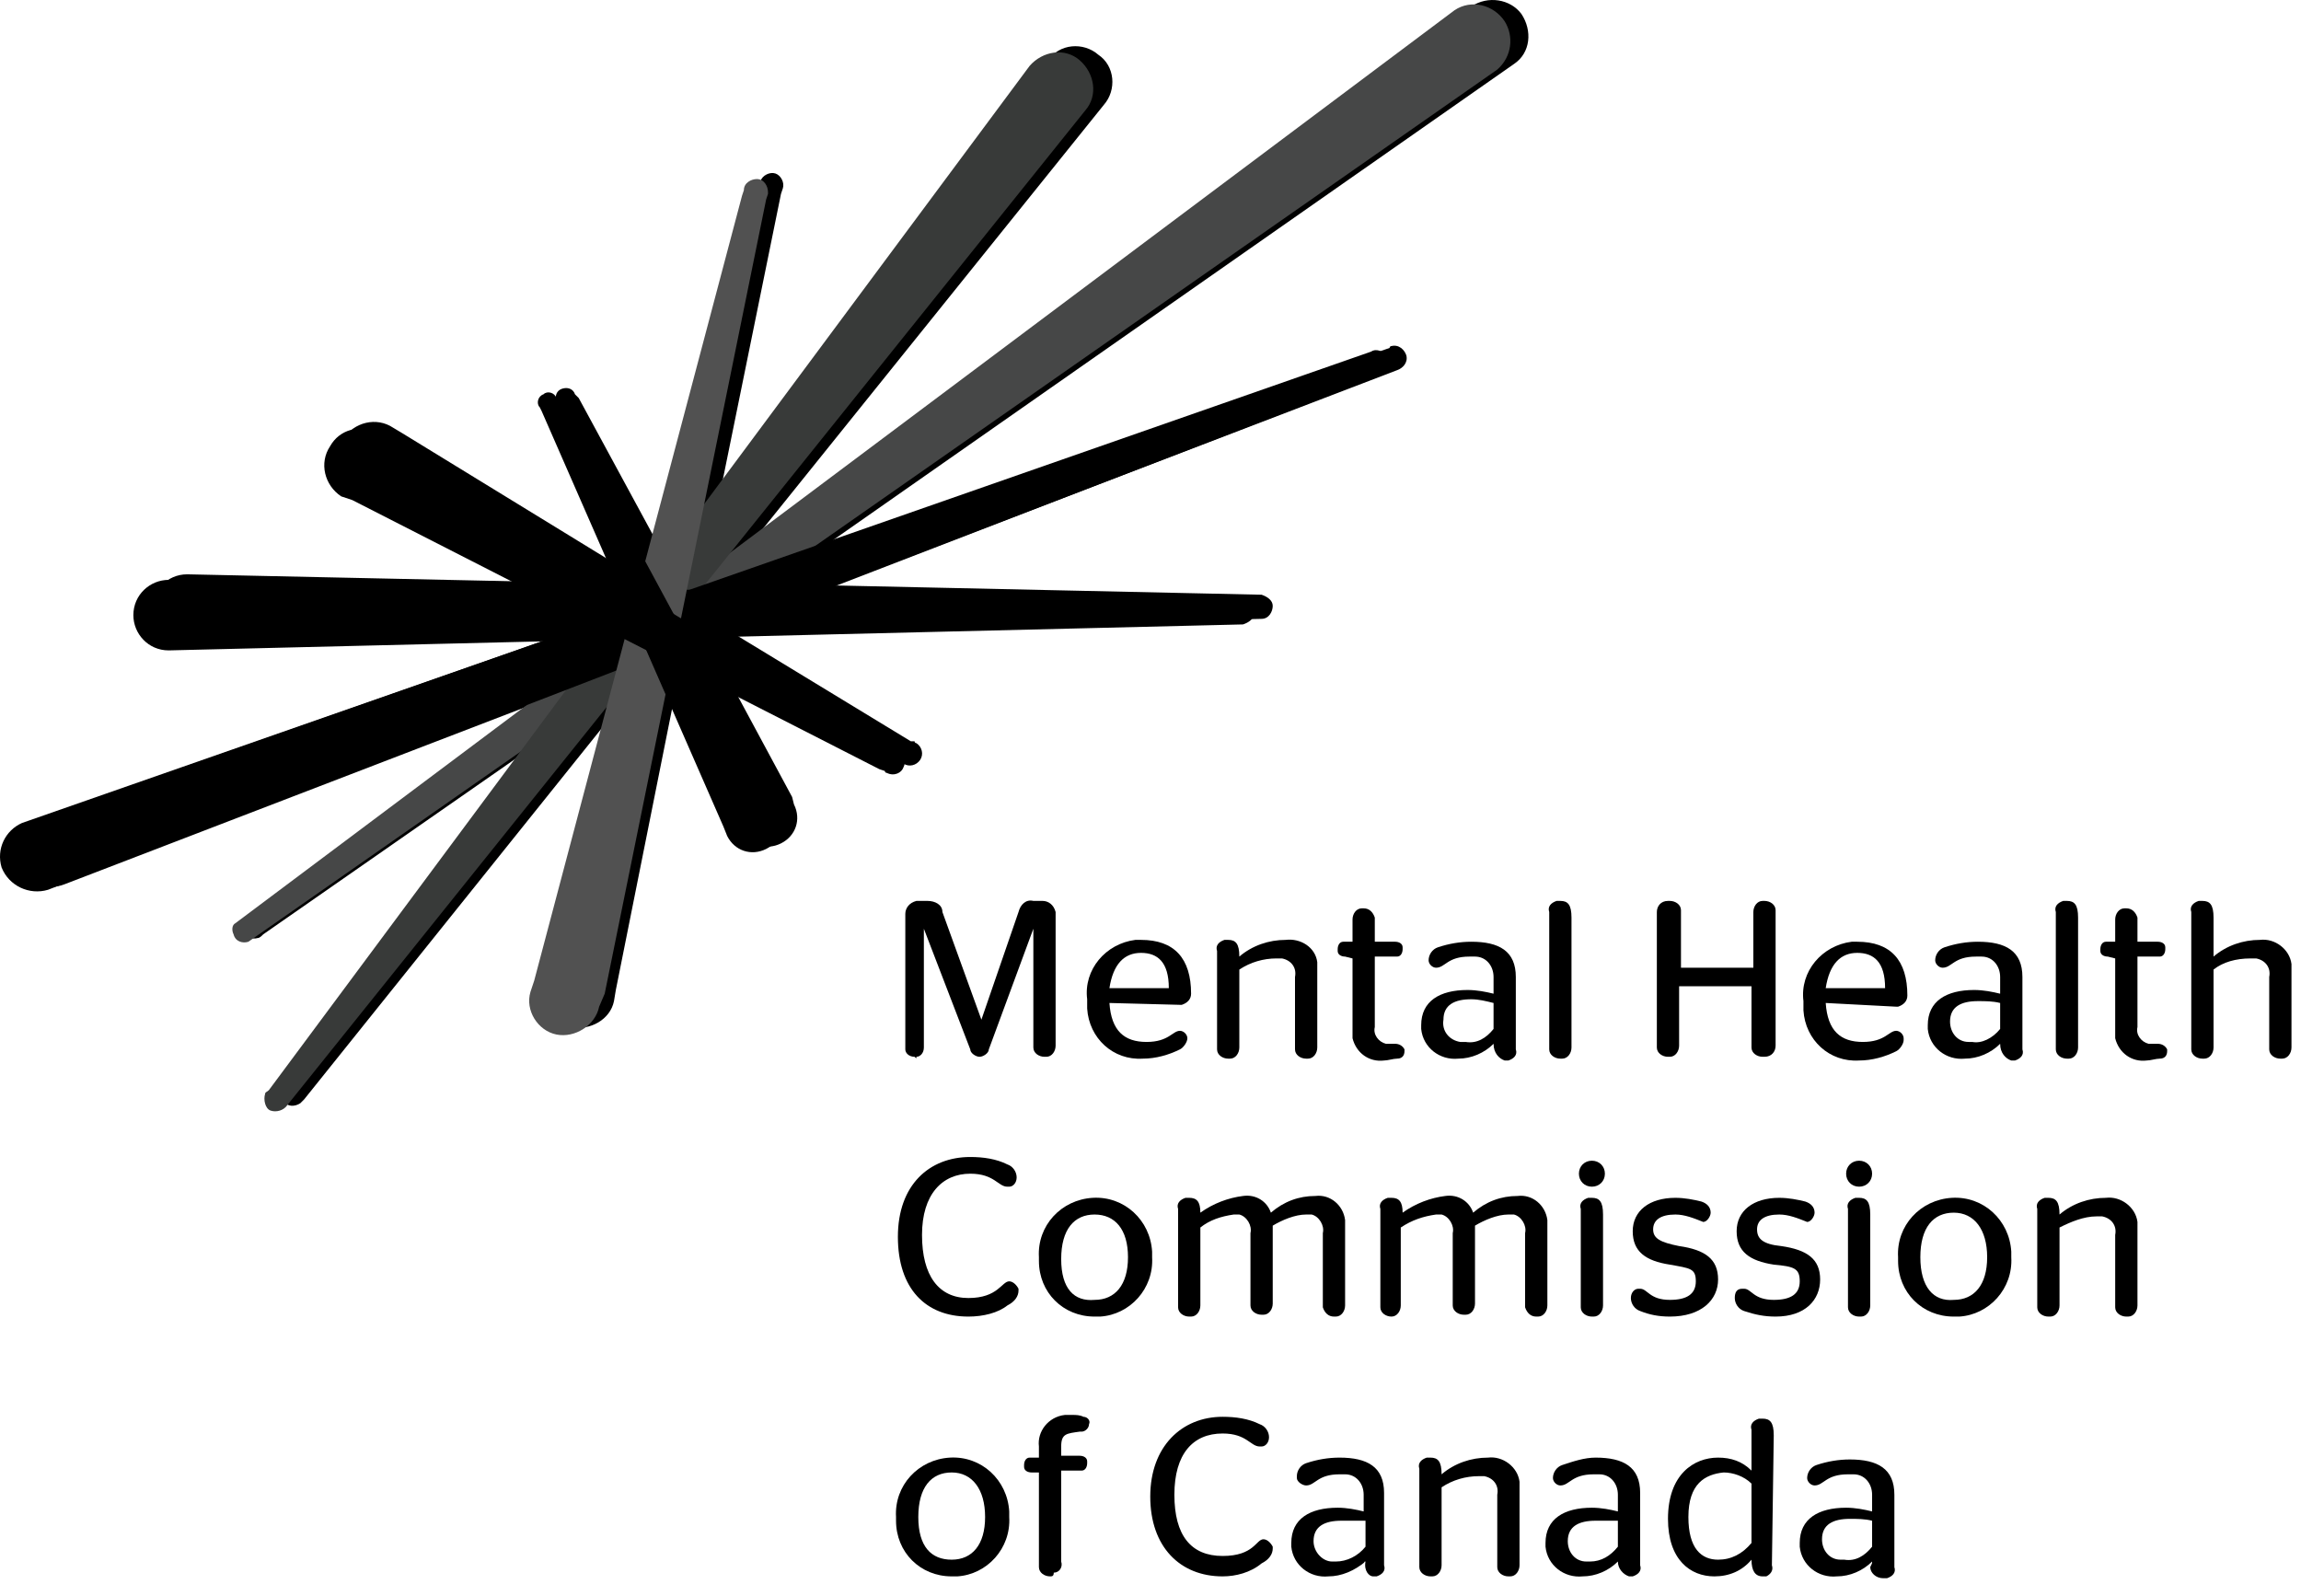
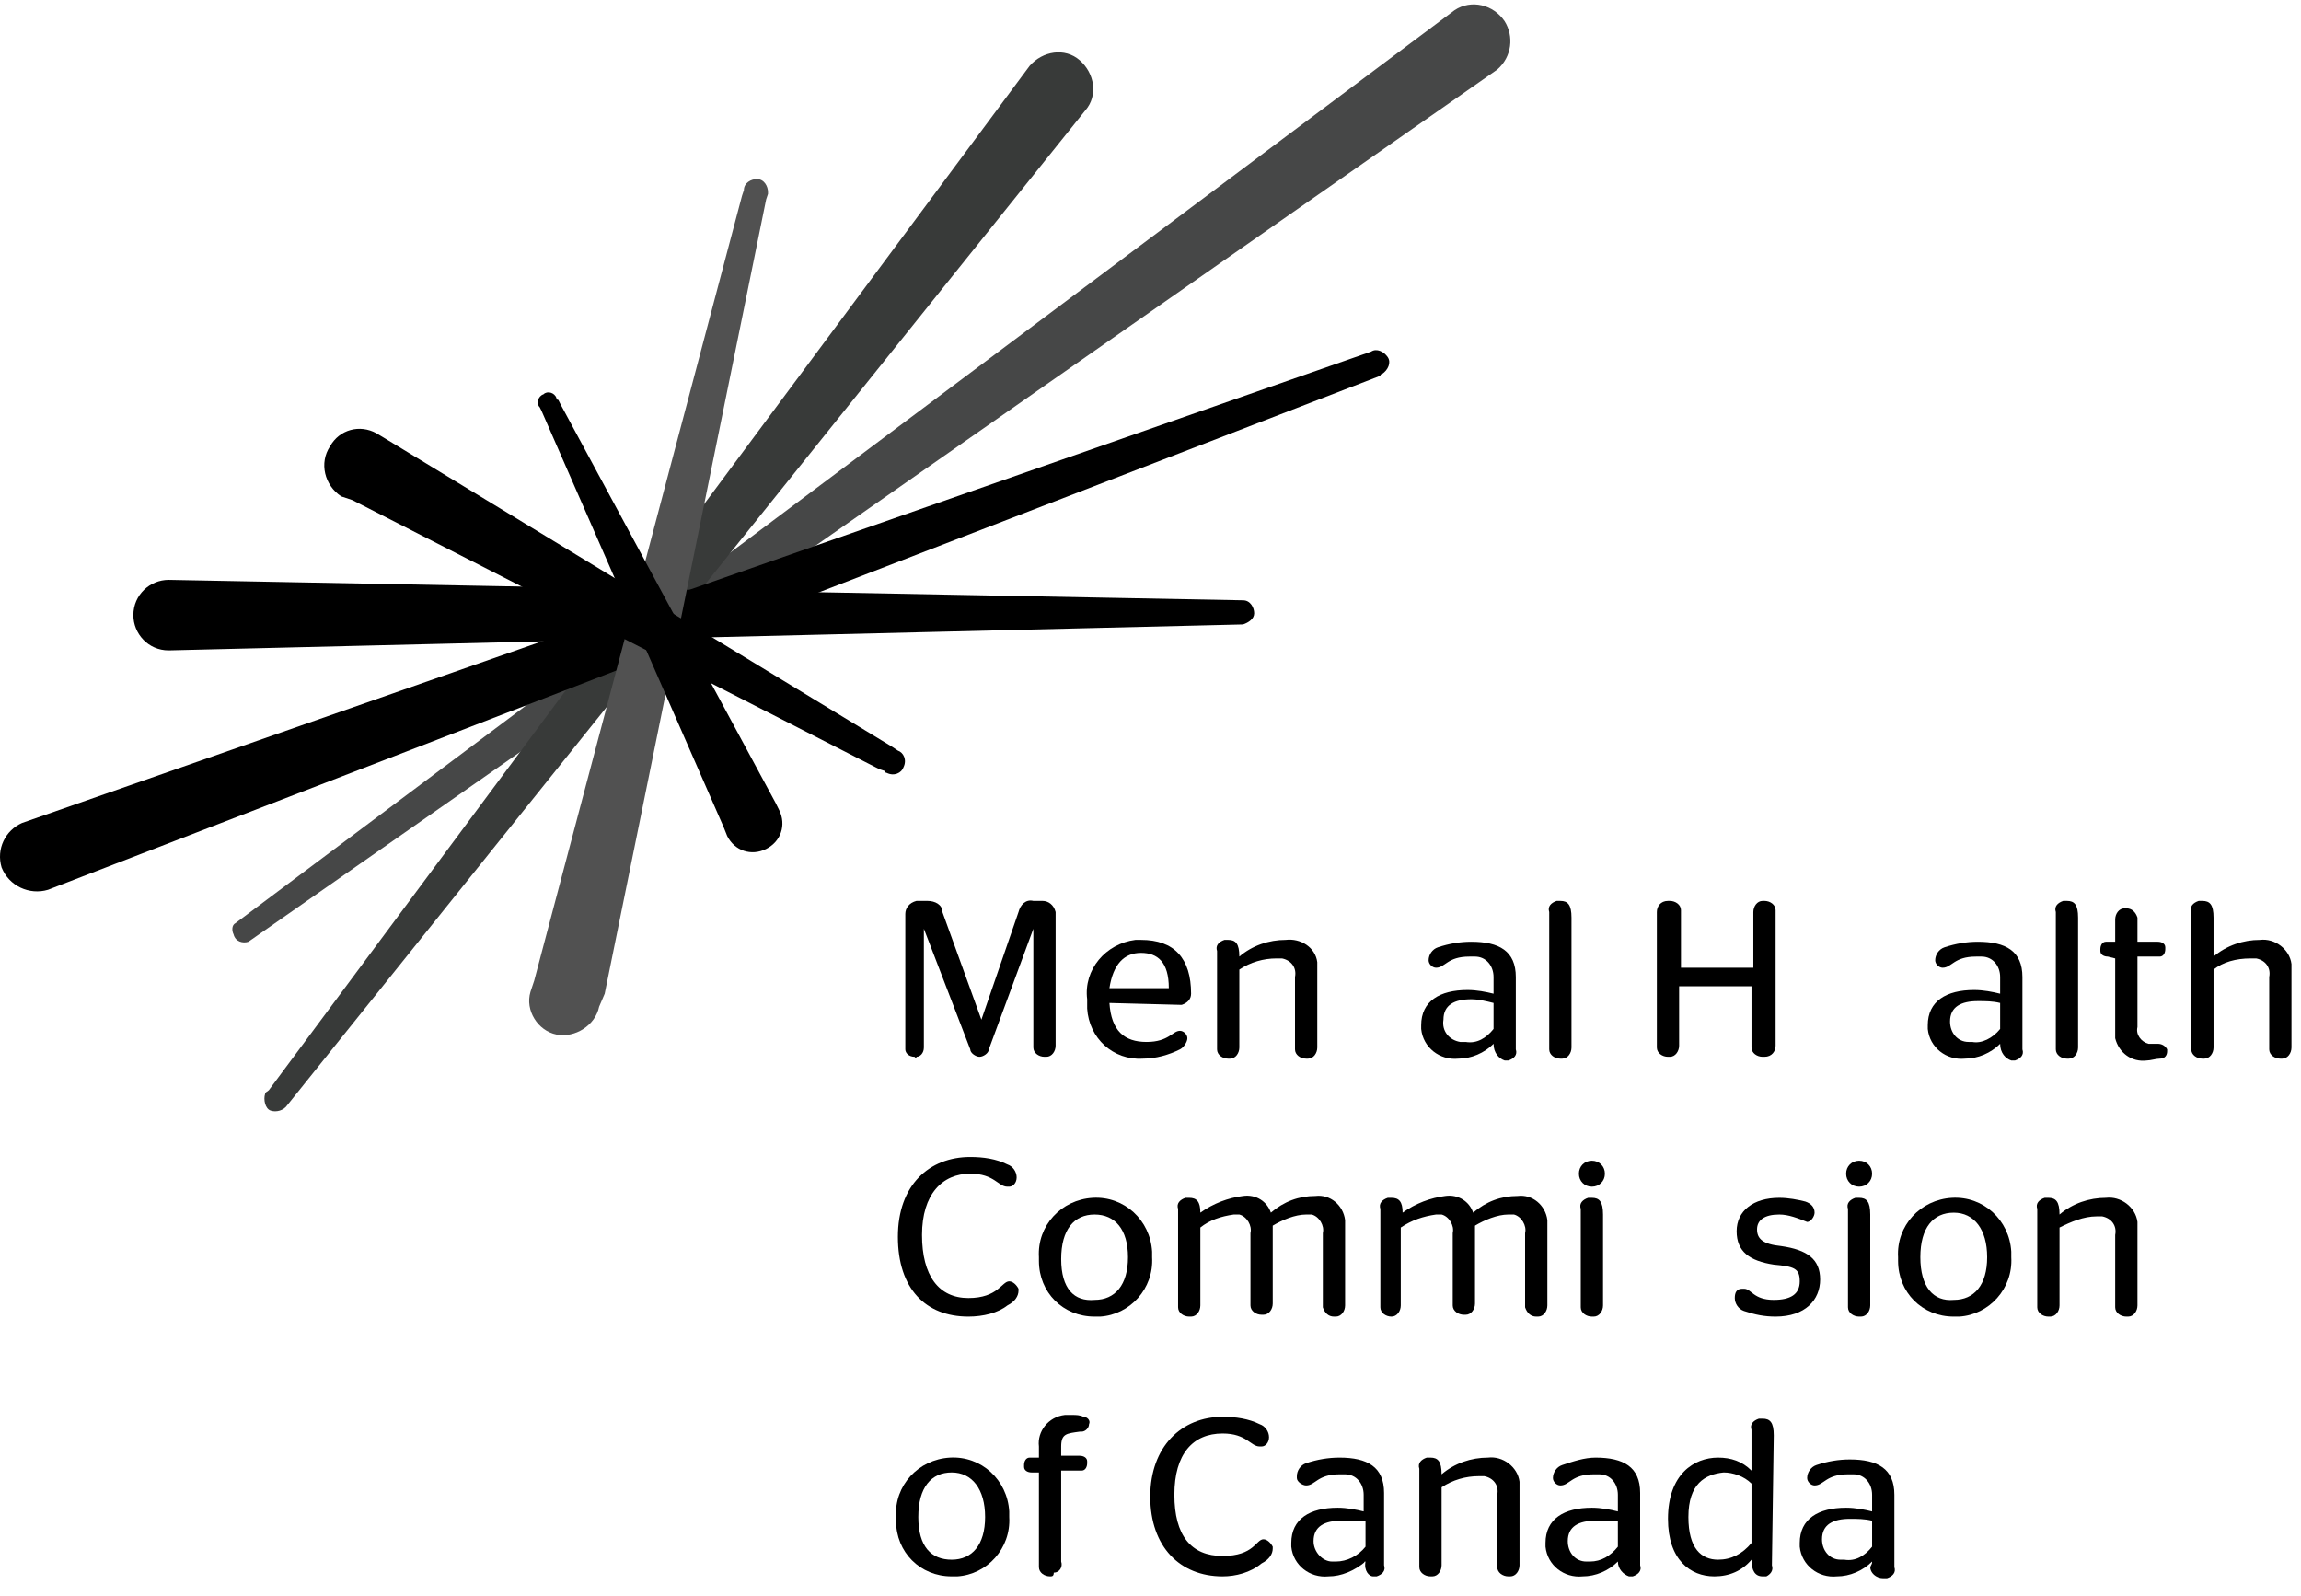
<svg xmlns="http://www.w3.org/2000/svg" width="124" height="86" viewBox="0 0 124 86" fill="none">
-   <path d="M81.987 0.749C81.387 -0.051 80.187 -0.251 79.287 0.349L40.587 29.149L59.487 5.649C60.187 4.849 60.087 3.549 59.187 2.949C58.387 2.249 57.087 2.349 56.487 3.249C56.487 3.249 56.487 3.349 56.387 3.349L38.687 27.149L42.087 10.449L42.187 10.149C42.287 9.849 42.087 9.449 41.787 9.349C41.487 9.249 41.087 9.449 40.987 9.749C40.987 9.849 40.987 9.849 40.987 9.949L40.887 10.249L35.687 29.749L31.187 21.449L30.987 21.249C30.887 20.949 30.587 20.849 30.287 20.949C29.987 21.049 29.887 21.349 29.987 21.649C29.987 21.649 29.987 21.749 30.087 21.749L30.187 21.949L34.087 30.949L21.687 23.349L21.187 23.049C20.287 22.449 19.087 22.749 18.487 23.649C17.887 24.549 18.187 25.749 19.087 26.349L19.187 26.449L19.687 26.749L28.787 31.349L10.087 30.949C8.987 30.949 8.187 31.849 8.187 32.849C8.187 33.949 9.087 34.749 10.087 34.749L30.087 34.249L2.187 44.049C1.187 44.449 0.687 45.549 1.087 46.549C1.487 47.549 2.487 48.049 3.487 47.649L28.987 37.849L13.487 49.349C13.187 49.449 12.987 49.849 13.087 50.149C13.187 50.449 13.587 50.649 13.887 50.549C13.987 50.549 14.087 50.449 14.187 50.349L28.987 40.049L15.387 58.449C15.087 58.649 15.087 59.049 15.287 59.349C15.487 59.649 15.887 59.649 16.187 59.449C16.287 59.349 16.287 59.349 16.387 59.249L33.387 38.049L29.587 52.449L29.387 53.049C29.187 54.049 29.787 55.149 30.787 55.349C31.787 55.549 32.887 54.949 33.087 53.949L33.187 53.349L36.487 36.849L39.787 44.249L39.987 44.749C40.387 45.549 41.287 45.849 42.087 45.449C42.887 45.049 43.187 44.149 42.787 43.349L42.687 42.949L39.187 36.449L48.387 41.049L48.687 41.149C48.987 41.349 49.387 41.249 49.587 40.949C49.787 40.649 49.687 40.249 49.387 40.049C49.387 40.049 49.287 40.049 49.287 39.949H49.087L39.387 34.049L67.987 33.349C68.387 33.349 68.587 32.949 68.587 32.649C68.587 32.349 68.287 32.149 67.987 32.049L44.987 31.549L75.287 19.949C75.587 19.849 75.887 19.549 75.787 19.149C75.687 18.849 75.387 18.549 74.987 18.649C74.987 18.649 74.887 18.649 74.887 18.749L44.687 29.249L81.587 3.449C82.487 2.849 82.587 1.649 81.987 0.749Z" fill="black" />
  <path d="M78.387 0.549C79.287 -0.051 80.487 0.249 81.087 1.149C81.587 1.949 81.487 3.049 80.687 3.749L13.387 50.749C13.087 50.849 12.687 50.749 12.587 50.349C12.487 50.149 12.487 49.849 12.687 49.749L78.387 0.549Z" fill="#464747" />
  <path d="M55.487 3.549C56.187 2.749 57.387 2.549 58.187 3.249C58.987 3.949 59.187 5.149 58.487 5.949L15.487 59.549C15.287 59.849 14.887 59.949 14.587 59.849C14.287 59.749 14.187 59.249 14.287 58.949C14.287 58.849 14.387 58.849 14.487 58.749L55.487 3.549Z" fill="#383A39" />
  <path d="M2.587 47.949C1.587 48.249 0.487 47.749 0.087 46.749C-0.213 45.749 0.287 44.749 1.187 44.349L73.887 18.949C74.187 18.749 74.587 18.949 74.787 19.249C74.987 19.549 74.787 19.949 74.487 20.149C74.487 20.149 74.387 20.149 74.387 20.249L2.587 47.949Z" fill="black" />
  <path d="M9.087 35.049C7.987 35.049 7.187 34.149 7.187 33.149C7.187 32.049 8.087 31.249 9.087 31.249L66.987 32.349C67.387 32.349 67.587 32.749 67.587 33.049C67.587 33.349 67.287 33.549 66.987 33.649L9.087 35.049Z" fill="black" />
  <path d="M32.287 54.249C32.087 55.249 30.987 55.949 29.987 55.749C28.987 55.549 28.287 54.449 28.587 53.449L28.787 52.849L39.987 10.549L40.087 10.249C40.087 9.849 40.487 9.649 40.787 9.649C41.187 9.649 41.387 10.049 41.387 10.349V10.449L41.287 10.749L32.587 53.549L32.287 54.249Z" fill="#515151" />
  <path d="M18.387 26.749C17.487 26.149 17.187 24.949 17.787 24.049C18.287 23.149 19.387 22.849 20.287 23.349L20.787 23.649L48.087 40.249L48.387 40.449C48.687 40.549 48.887 40.949 48.687 41.349C48.587 41.649 48.187 41.849 47.787 41.649C47.787 41.649 47.687 41.649 47.687 41.549L47.387 41.449L18.987 26.949L18.387 26.749Z" fill="black" />
  <path d="M41.987 43.649C42.387 44.449 42.087 45.349 41.287 45.749C40.487 46.149 39.587 45.849 39.187 45.049L38.987 44.549L29.187 22.149L29.087 21.949C28.887 21.749 28.987 21.349 29.287 21.249C29.487 21.049 29.887 21.149 29.987 21.449C29.987 21.449 29.987 21.549 30.087 21.549L30.187 21.749L41.787 43.249L41.987 43.649Z" fill="black" />
  <path d="M49.287 56.949C48.987 56.949 48.787 56.749 48.787 56.549V56.449V49.249C48.787 48.949 48.987 48.649 49.387 48.549H49.487H49.987C50.387 48.549 50.787 48.749 50.787 49.149L52.887 54.949L54.887 49.149C54.987 48.749 55.287 48.449 55.687 48.549H56.187C56.487 48.549 56.787 48.749 56.887 49.149V49.249V56.349C56.887 56.649 56.687 56.949 56.387 56.949H56.287C55.987 56.949 55.687 56.749 55.687 56.449V56.349V50.049L53.287 56.549C53.287 56.749 52.987 56.949 52.787 56.949C52.587 56.949 52.287 56.749 52.287 56.549L49.787 50.049V56.449C49.787 56.749 49.587 56.949 49.387 56.949C49.387 57.049 49.387 57.049 49.287 56.949Z" fill="black" />
  <path d="M59.787 54.049C59.887 55.549 60.587 56.149 61.787 56.149C62.987 56.149 63.187 55.549 63.587 55.549C63.787 55.549 63.987 55.749 63.987 55.949C63.987 56.149 63.787 56.449 63.587 56.549C62.987 56.849 62.287 57.049 61.587 57.049C59.987 57.149 58.687 55.949 58.587 54.349C58.587 54.149 58.587 54.049 58.587 53.849C58.387 52.249 59.587 50.849 61.187 50.649C61.287 50.649 61.387 50.649 61.487 50.649C63.287 50.649 64.187 51.649 64.187 53.549C64.187 53.849 63.987 54.049 63.687 54.149H63.587L59.787 54.049ZM59.787 53.249H62.987C62.987 51.849 62.387 51.349 61.487 51.349C60.587 51.349 59.987 51.949 59.787 53.249Z" fill="black" />
  <path d="M66.787 52.249V56.449C66.787 56.749 66.587 57.049 66.287 57.049H66.187C65.887 57.049 65.587 56.849 65.587 56.549V56.449V51.249C65.487 50.949 65.687 50.749 65.987 50.649C66.087 50.649 66.087 50.649 66.187 50.649C66.587 50.649 66.787 50.849 66.787 51.549C67.487 50.949 68.387 50.649 69.287 50.649C70.087 50.549 70.887 51.049 70.987 51.849C70.987 52.049 70.987 52.149 70.987 52.349V56.449C70.987 56.749 70.787 57.049 70.487 57.049H70.387C70.087 57.049 69.787 56.849 69.787 56.549V56.449V52.649C69.887 52.149 69.587 51.749 69.087 51.649C68.987 51.649 68.887 51.649 68.787 51.649C68.087 51.649 67.387 51.849 66.787 52.249Z" fill="black" />
-   <path d="M72.487 51.549C72.287 51.549 72.087 51.449 72.087 51.249V51.149C72.087 50.949 72.187 50.749 72.387 50.749H72.487H72.887V49.549C72.887 49.249 73.087 48.949 73.387 48.949H73.487C73.787 48.949 73.987 49.149 74.087 49.449V49.549V50.749H75.187C75.387 50.749 75.587 50.849 75.587 51.049V51.149C75.587 51.349 75.487 51.549 75.287 51.549H75.187H74.087V55.349C73.987 55.749 74.287 56.149 74.687 56.249C74.787 56.249 74.887 56.249 74.987 56.249H75.187C75.387 56.249 75.587 56.349 75.687 56.549V56.649C75.687 56.849 75.587 57.049 75.287 57.049C75.087 57.049 74.787 57.149 74.587 57.149C73.787 57.249 73.087 56.749 72.887 55.949C72.887 55.849 72.887 55.649 72.887 55.549V51.649L72.487 51.549Z" fill="black" />
  <path d="M80.487 56.249C79.987 56.749 79.287 57.049 78.587 57.049C77.587 57.149 76.687 56.449 76.587 55.449C76.587 55.349 76.587 55.249 76.587 55.249C76.587 53.949 77.587 53.349 79.087 53.349C79.587 53.349 80.087 53.449 80.487 53.549V52.649C80.487 52.049 80.087 51.549 79.487 51.549C79.387 51.549 79.287 51.549 79.187 51.549C77.987 51.549 77.887 52.149 77.387 52.149C77.187 52.149 76.987 51.949 76.987 51.749C76.987 51.449 77.187 51.149 77.487 51.049C78.087 50.849 78.687 50.749 79.287 50.749C80.787 50.749 81.687 51.249 81.687 52.649V56.549C81.787 56.849 81.587 57.049 81.287 57.149C81.187 57.149 81.187 57.149 81.087 57.149C80.787 57.049 80.487 56.749 80.487 56.249C80.487 56.249 80.487 56.349 80.487 56.249ZM80.487 55.449V54.049C80.087 53.949 79.687 53.849 79.287 53.849C78.387 53.849 77.787 54.149 77.787 54.949C77.687 55.549 78.087 56.049 78.687 56.149C78.787 56.149 78.887 56.149 78.987 56.149C79.587 56.249 80.087 55.949 80.487 55.449Z" fill="black" />
  <path d="M84.687 49.449V56.449C84.687 56.749 84.487 57.049 84.187 57.049H84.087C83.787 57.049 83.487 56.849 83.487 56.549V56.449V49.149C83.387 48.849 83.587 48.649 83.887 48.549C83.987 48.549 83.987 48.549 84.087 48.549C84.487 48.549 84.687 48.749 84.687 49.449Z" fill="black" />
-   <path d="M90.487 56.349C90.487 56.649 90.287 56.949 89.987 56.949H89.887C89.587 56.949 89.287 56.749 89.287 56.449V56.349V49.149C89.287 48.849 89.487 48.549 89.887 48.549C89.887 48.549 89.887 48.549 89.987 48.549C90.287 48.549 90.587 48.749 90.587 49.049C90.587 49.049 90.587 49.049 90.587 49.149V52.149H94.487V49.149C94.487 48.849 94.687 48.549 94.987 48.549H95.087C95.387 48.549 95.687 48.749 95.687 49.049V49.149V56.349C95.687 56.649 95.487 56.949 95.087 56.949C95.087 56.949 95.087 56.949 94.987 56.949C94.687 56.949 94.387 56.749 94.387 56.449V56.349V53.149H90.487V56.349Z" fill="black" />
-   <path d="M98.387 54.049C98.487 55.549 99.187 56.149 100.387 56.149C101.587 56.149 101.787 55.549 102.187 55.549C102.387 55.549 102.587 55.749 102.587 55.949C102.587 55.949 102.587 55.949 102.587 56.049C102.587 56.249 102.387 56.549 102.187 56.649C101.587 56.949 100.887 57.149 100.187 57.149C98.587 57.249 97.287 56.049 97.187 54.449C97.187 54.249 97.187 54.149 97.187 53.949C96.987 52.349 98.187 50.949 99.787 50.749C99.887 50.749 99.987 50.749 100.087 50.749C101.887 50.749 102.787 51.749 102.787 53.649C102.787 53.949 102.587 54.149 102.287 54.249H102.187L98.387 54.049ZM98.387 53.249H101.587C101.587 51.849 100.987 51.349 100.087 51.349C99.187 51.349 98.587 51.949 98.387 53.249Z" fill="black" />
+   <path d="M90.487 56.349C90.487 56.649 90.287 56.949 89.987 56.949H89.887C89.587 56.949 89.287 56.749 89.287 56.449V56.349V49.149C89.287 48.849 89.487 48.549 89.887 48.549C89.887 48.549 89.887 48.549 89.987 48.549C90.287 48.549 90.587 48.749 90.587 49.049V52.149H94.487V49.149C94.487 48.849 94.687 48.549 94.987 48.549H95.087C95.387 48.549 95.687 48.749 95.687 49.049V49.149V56.349C95.687 56.649 95.487 56.949 95.087 56.949C95.087 56.949 95.087 56.949 94.987 56.949C94.687 56.949 94.387 56.749 94.387 56.449V56.349V53.149H90.487V56.349Z" fill="black" />
  <path d="M107.787 56.249C107.287 56.749 106.587 57.049 105.887 57.049C104.887 57.149 103.987 56.449 103.887 55.449C103.887 55.349 103.887 55.249 103.887 55.249C103.887 53.949 104.887 53.349 106.387 53.349C106.887 53.349 107.387 53.449 107.787 53.549V52.649C107.787 52.049 107.387 51.549 106.787 51.549C106.687 51.549 106.587 51.549 106.487 51.549C105.287 51.549 105.187 52.149 104.687 52.149C104.487 52.149 104.287 51.949 104.287 51.749C104.287 51.449 104.487 51.149 104.787 51.049C105.387 50.849 105.987 50.749 106.587 50.749C108.087 50.749 108.987 51.249 108.987 52.649V56.549C109.087 56.849 108.887 57.049 108.587 57.149C108.487 57.149 108.487 57.149 108.387 57.149C108.087 57.049 107.787 56.749 107.787 56.249C107.787 56.249 107.787 56.349 107.787 56.249ZM107.787 55.449V54.049C107.387 53.949 106.987 53.949 106.587 53.949C105.687 53.949 105.087 54.249 105.087 55.049C105.087 55.649 105.487 56.149 106.087 56.149C106.187 56.149 106.287 56.149 106.287 56.149C106.787 56.249 107.387 55.949 107.787 55.449Z" fill="black" />
  <path d="M111.987 49.449V56.449C111.987 56.749 111.787 57.049 111.487 57.049H111.387C111.087 57.049 110.787 56.849 110.787 56.549V56.449V49.149C110.687 48.849 110.887 48.649 111.187 48.549C111.287 48.549 111.287 48.549 111.387 48.549C111.787 48.549 111.987 48.749 111.987 49.449Z" fill="black" />
  <path d="M113.587 51.549C113.387 51.549 113.187 51.449 113.187 51.249V51.149C113.187 50.949 113.287 50.749 113.487 50.749H113.587H113.987V49.549C113.987 49.249 114.187 48.949 114.487 48.949H114.587C114.887 48.949 115.087 49.149 115.187 49.449V49.549V50.749H116.287C116.487 50.749 116.687 50.849 116.687 51.049V51.149C116.687 51.349 116.587 51.549 116.387 51.549H116.287H115.187V55.349C115.087 55.749 115.387 56.149 115.787 56.249C115.887 56.249 115.987 56.249 116.087 56.249H116.287C116.487 56.249 116.687 56.349 116.787 56.549V56.649C116.787 56.849 116.687 57.049 116.387 57.049C116.187 57.049 115.887 57.149 115.687 57.149C114.887 57.249 114.187 56.749 113.987 55.949C113.987 55.849 113.987 55.649 113.987 55.549V51.649L113.587 51.549Z" fill="black" />
  <path d="M119.287 52.249V56.449C119.287 56.749 119.087 57.049 118.787 57.049H118.687C118.387 57.049 118.087 56.849 118.087 56.549V56.449V49.149C117.987 48.849 118.187 48.649 118.487 48.549C118.587 48.549 118.587 48.549 118.687 48.549C119.087 48.549 119.287 48.749 119.287 49.449V51.549C119.987 50.949 120.887 50.649 121.787 50.649C122.587 50.549 123.387 51.149 123.487 51.949C123.487 52.049 123.487 52.249 123.487 52.349V56.449C123.487 56.749 123.287 57.049 122.987 57.049H122.887C122.587 57.049 122.287 56.849 122.287 56.549V56.449V52.649C122.387 52.149 122.087 51.749 121.587 51.649C121.487 51.649 121.387 51.649 121.287 51.649C120.487 51.649 119.787 51.849 119.287 52.249Z" fill="black" />
  <path d="M52.187 70.949C49.887 70.949 48.387 69.449 48.387 66.649C48.387 63.849 50.087 62.349 52.287 62.349C52.987 62.349 53.687 62.449 54.287 62.749C54.587 62.849 54.787 63.149 54.787 63.449C54.787 63.749 54.587 63.949 54.387 63.949C54.387 63.949 54.387 63.949 54.287 63.949C53.787 63.949 53.587 63.249 52.287 63.249C50.787 63.249 49.687 64.349 49.687 66.549C49.687 68.749 50.587 69.949 52.187 69.949C53.787 69.949 53.987 69.049 54.387 69.049C54.587 69.049 54.787 69.249 54.887 69.449C54.887 69.449 54.887 69.449 54.887 69.549C54.887 69.849 54.687 70.149 54.287 70.349C53.787 70.749 52.987 70.949 52.187 70.949Z" fill="black" />
  <path d="M58.987 70.949C57.287 70.949 55.987 69.649 55.987 67.949C55.987 67.849 55.987 67.849 55.987 67.749C55.887 66.049 57.187 64.649 58.887 64.549C60.587 64.449 61.987 65.749 62.087 67.449C62.087 67.549 62.087 67.649 62.087 67.749C62.187 69.449 60.887 70.849 59.287 70.949C59.187 70.949 59.087 70.949 58.987 70.949ZM58.987 70.049C60.087 70.049 60.787 69.249 60.787 67.749C60.787 66.249 60.087 65.449 58.987 65.449C57.887 65.449 57.187 66.249 57.187 67.849C57.187 69.449 57.887 70.149 58.987 70.049Z" fill="black" />
  <path d="M64.687 66.149V70.349C64.687 70.649 64.487 70.949 64.187 70.949H64.087C63.787 70.949 63.487 70.749 63.487 70.449V70.349V65.149C63.387 64.849 63.587 64.649 63.887 64.549C63.987 64.549 63.987 64.549 64.087 64.549C64.487 64.549 64.687 64.749 64.687 65.349C65.387 64.849 66.187 64.549 66.987 64.449C67.687 64.349 68.287 64.749 68.487 65.349C69.187 64.749 69.987 64.449 70.887 64.449C71.687 64.349 72.387 64.949 72.487 65.749C72.487 65.849 72.487 65.949 72.487 66.149V70.349C72.487 70.649 72.287 70.949 71.987 70.949H71.887C71.587 70.949 71.387 70.749 71.287 70.449V70.349V66.449C71.387 66.049 71.087 65.549 70.687 65.449C70.587 65.449 70.487 65.449 70.387 65.449C69.787 65.449 69.087 65.749 68.587 66.049V70.249C68.587 70.549 68.387 70.849 68.087 70.849H67.987C67.687 70.849 67.387 70.649 67.387 70.349V70.249V66.449C67.487 66.049 67.187 65.549 66.787 65.449C66.687 65.449 66.587 65.449 66.487 65.449C65.787 65.549 65.187 65.749 64.687 66.149Z" fill="black" />
  <path d="M75.487 66.149V70.349C75.487 70.649 75.287 70.949 74.987 70.949C74.687 70.949 74.387 70.749 74.387 70.449V70.349V65.149C74.287 64.849 74.487 64.649 74.787 64.549C74.887 64.549 74.887 64.549 74.987 64.549C75.387 64.549 75.587 64.749 75.587 65.349C76.287 64.849 77.087 64.549 77.887 64.449C78.587 64.349 79.187 64.749 79.387 65.349C80.087 64.749 80.887 64.449 81.787 64.449C82.587 64.349 83.287 64.949 83.387 65.749C83.387 65.849 83.387 65.949 83.387 66.149V70.349C83.387 70.649 83.187 70.949 82.887 70.949H82.787C82.487 70.949 82.287 70.749 82.187 70.449V70.349V66.449C82.287 66.049 81.987 65.549 81.587 65.449C81.487 65.449 81.387 65.449 81.287 65.449C80.687 65.449 79.987 65.749 79.487 66.049V70.249C79.487 70.549 79.287 70.849 78.987 70.849H78.887C78.587 70.849 78.287 70.649 78.287 70.349V70.249V66.449C78.387 66.049 78.087 65.549 77.687 65.449C77.587 65.449 77.487 65.449 77.387 65.449C76.687 65.549 76.087 65.749 75.487 66.149Z" fill="black" />
  <path d="M85.787 63.949C85.387 63.949 85.087 63.649 85.087 63.249C85.087 62.849 85.387 62.549 85.787 62.549C86.187 62.549 86.487 62.849 86.487 63.249C86.487 63.649 86.187 63.949 85.787 63.949ZM86.387 70.349C86.387 70.649 86.187 70.949 85.887 70.949H85.787C85.487 70.949 85.187 70.749 85.187 70.449V70.349V65.149C85.087 64.849 85.287 64.649 85.587 64.549C85.687 64.549 85.687 64.549 85.787 64.549C86.187 64.549 86.387 64.749 86.387 65.449V70.349Z" fill="black" />
-   <path d="M89.987 70.949C89.387 70.949 88.887 70.849 88.387 70.649C88.087 70.549 87.887 70.249 87.887 69.949C87.887 69.649 88.087 69.449 88.287 69.449C88.287 69.449 88.287 69.449 88.387 69.449C88.787 69.449 88.887 70.049 89.987 70.049C90.887 70.049 91.387 69.749 91.387 69.049C91.387 68.349 91.087 68.349 89.987 68.149C88.687 67.949 87.987 67.449 87.987 66.349C87.987 65.249 88.887 64.549 90.287 64.549C90.787 64.549 91.287 64.649 91.687 64.749C91.987 64.849 92.187 65.049 92.187 65.349C92.187 65.549 91.987 65.849 91.787 65.849C91.287 65.649 90.787 65.449 90.287 65.449C89.487 65.449 89.087 65.749 89.087 66.249C89.087 66.749 89.487 66.949 90.487 67.149C91.887 67.349 92.587 67.849 92.587 68.949C92.587 70.049 91.687 70.949 89.987 70.949Z" fill="black" />
  <path d="M95.687 70.949C95.087 70.949 94.587 70.849 93.987 70.649C93.687 70.549 93.487 70.249 93.487 69.949C93.487 69.649 93.587 69.449 93.887 69.449H93.987C94.387 69.449 94.487 70.049 95.587 70.049C96.487 70.049 96.987 69.749 96.987 69.049C96.987 68.349 96.687 68.249 95.587 68.149C94.287 67.949 93.587 67.449 93.587 66.349C93.587 65.249 94.487 64.549 95.887 64.549C96.387 64.549 96.887 64.649 97.287 64.749C97.587 64.849 97.787 65.049 97.787 65.349C97.787 65.549 97.587 65.849 97.387 65.849C96.887 65.649 96.387 65.449 95.887 65.449C95.087 65.449 94.687 65.749 94.687 66.249C94.687 66.749 94.987 67.049 95.987 67.149C97.387 67.349 98.087 67.849 98.087 68.949C98.087 70.049 97.287 70.949 95.687 70.949Z" fill="black" />
  <path d="M100.187 63.949C99.787 63.949 99.487 63.649 99.487 63.249C99.487 62.849 99.787 62.549 100.187 62.549C100.587 62.549 100.887 62.849 100.887 63.249C100.887 63.649 100.587 63.949 100.187 63.949ZM100.787 70.349C100.787 70.649 100.587 70.949 100.287 70.949H100.187C99.887 70.949 99.587 70.749 99.587 70.449V70.349V65.149C99.487 64.849 99.687 64.649 99.987 64.549C100.087 64.549 100.087 64.549 100.187 64.549C100.587 64.549 100.787 64.749 100.787 65.449V70.349Z" fill="black" />
  <path d="M105.287 70.949C103.587 70.949 102.287 69.649 102.287 67.949C102.287 67.849 102.287 67.849 102.287 67.749C102.187 66.049 103.487 64.649 105.187 64.549C106.887 64.449 108.287 65.749 108.387 67.449C108.387 67.549 108.387 67.649 108.387 67.749C108.487 69.449 107.187 70.849 105.587 70.949C105.487 70.949 105.387 70.949 105.287 70.949ZM105.287 70.049C106.387 70.049 107.087 69.249 107.087 67.749C107.087 66.249 106.387 65.349 105.287 65.349C104.187 65.349 103.487 66.149 103.487 67.749C103.487 69.349 104.187 70.149 105.287 70.049Z" fill="black" />
  <path d="M110.987 66.149V70.349C110.987 70.649 110.787 70.949 110.487 70.949H110.387C110.087 70.949 109.787 70.749 109.787 70.449V70.349V65.149C109.687 64.849 109.887 64.649 110.187 64.549C110.287 64.549 110.287 64.549 110.387 64.549C110.787 64.549 110.987 64.749 110.987 65.449C111.687 64.849 112.587 64.549 113.487 64.549C114.287 64.449 115.087 65.049 115.187 65.849C115.187 65.949 115.187 66.149 115.187 66.249V70.349C115.187 70.649 114.987 70.949 114.687 70.949H114.587C114.287 70.949 113.987 70.749 113.987 70.449V70.349V66.549C114.087 66.049 113.787 65.649 113.287 65.549C113.187 65.549 113.087 65.549 112.987 65.549C112.287 65.549 111.587 65.849 110.987 66.149Z" fill="black" />
  <path d="M51.287 84.949C49.587 84.949 48.287 83.649 48.287 81.949C48.287 81.849 48.287 81.849 48.287 81.749C48.187 80.049 49.487 78.649 51.187 78.549C52.887 78.449 54.287 79.749 54.387 81.449C54.387 81.549 54.387 81.649 54.387 81.749C54.487 83.449 53.187 84.849 51.587 84.949C51.487 84.949 51.387 84.949 51.287 84.949ZM51.287 84.049C52.387 84.049 53.087 83.249 53.087 81.749C53.087 80.249 52.387 79.349 51.287 79.349C50.187 79.349 49.487 80.149 49.487 81.749C49.487 83.349 50.187 84.049 51.287 84.049Z" fill="black" />
  <path d="M56.587 84.949C56.287 84.949 55.987 84.749 55.987 84.449C55.987 84.349 55.987 84.349 55.987 84.249V79.349H55.587C55.387 79.349 55.187 79.249 55.187 79.049V78.949C55.187 78.749 55.287 78.549 55.487 78.549H55.587H55.987V77.949C55.887 77.149 56.487 76.349 57.387 76.249C57.487 76.249 57.587 76.249 57.787 76.249C57.987 76.249 58.187 76.249 58.387 76.349C58.587 76.349 58.787 76.549 58.687 76.749C58.687 76.949 58.487 77.149 58.287 77.149C58.287 77.149 58.287 77.149 58.187 77.149C57.487 77.249 57.187 77.249 57.187 77.949V78.449H58.187C58.387 78.449 58.587 78.549 58.587 78.749V78.849C58.587 79.049 58.487 79.249 58.287 79.249H58.187H57.187V84.149C57.287 84.449 57.087 84.749 56.787 84.749C56.787 84.949 56.687 84.949 56.587 84.949Z" fill="black" />
  <path d="M65.887 84.949C63.587 84.949 61.987 83.349 61.987 80.649C61.987 77.949 63.687 76.349 65.887 76.349C66.587 76.349 67.287 76.449 67.887 76.749C68.187 76.849 68.387 77.149 68.387 77.449C68.387 77.749 68.187 77.949 67.987 77.949C67.987 77.949 67.987 77.949 67.887 77.949C67.387 77.949 67.187 77.249 65.887 77.249C64.287 77.249 63.287 78.349 63.287 80.549C63.287 82.749 64.187 83.849 65.887 83.849C67.587 83.849 67.687 82.949 68.087 82.949C68.287 82.949 68.487 83.149 68.587 83.349C68.587 83.349 68.587 83.349 68.587 83.449C68.587 83.749 68.387 84.049 67.987 84.249C67.387 84.749 66.587 84.949 65.887 84.949Z" fill="black" />
  <path d="M73.587 84.149C72.987 84.649 72.287 84.949 71.587 84.949C70.587 85.049 69.687 84.349 69.587 83.349C69.587 83.249 69.587 83.149 69.587 83.149C69.587 81.849 70.587 81.249 72.087 81.249C72.587 81.249 73.087 81.349 73.487 81.449V80.549C73.487 79.949 73.087 79.449 72.487 79.449C72.387 79.449 72.287 79.449 72.187 79.449C70.987 79.449 70.887 80.049 70.387 80.049C70.187 80.049 69.887 79.849 69.887 79.649C69.887 79.649 69.887 79.649 69.887 79.549C69.887 79.249 70.087 78.949 70.387 78.849C70.987 78.649 71.587 78.549 72.187 78.549C73.687 78.549 74.587 79.049 74.587 80.449V84.349C74.687 84.649 74.487 84.849 74.187 84.949C74.087 84.949 74.087 84.949 73.987 84.949C73.787 84.949 73.487 84.649 73.587 84.149C73.487 84.149 73.487 84.249 73.587 84.149ZM73.587 83.349V81.949C73.087 81.949 72.687 81.949 72.287 81.949C71.387 81.949 70.787 82.249 70.787 83.049C70.787 83.649 71.287 84.149 71.787 84.149C71.887 84.149 71.887 84.149 71.987 84.149C72.587 84.149 73.187 83.849 73.587 83.349Z" fill="black" />
  <path d="M77.687 80.149V84.349C77.687 84.649 77.487 84.949 77.187 84.949H77.087C76.787 84.949 76.487 84.749 76.487 84.449V84.349V79.149C76.387 78.849 76.587 78.649 76.887 78.549C76.987 78.549 76.987 78.549 77.087 78.549C77.487 78.549 77.687 78.749 77.687 79.449C78.387 78.849 79.287 78.549 80.187 78.549C80.987 78.449 81.787 79.049 81.887 79.849C81.887 79.949 81.887 80.149 81.887 80.249V84.349C81.887 84.649 81.687 84.949 81.387 84.949H81.287C80.987 84.949 80.687 84.749 80.687 84.449V84.349V80.549C80.787 80.049 80.487 79.649 79.987 79.549C79.887 79.549 79.787 79.549 79.687 79.549C78.987 79.549 78.287 79.749 77.687 80.149Z" fill="black" />
  <path d="M87.187 84.149C86.687 84.649 85.987 84.949 85.287 84.949C84.287 85.049 83.387 84.349 83.287 83.349C83.287 83.249 83.287 83.149 83.287 83.149C83.287 81.849 84.287 81.249 85.787 81.249C86.287 81.249 86.787 81.349 87.187 81.449V80.549C87.187 79.949 86.787 79.449 86.187 79.449C86.087 79.449 85.987 79.449 85.887 79.449C84.687 79.449 84.587 80.049 84.087 80.049C83.887 80.049 83.687 79.849 83.687 79.649C83.687 79.349 83.887 79.049 84.187 78.949C84.787 78.749 85.387 78.549 85.987 78.549C87.487 78.549 88.387 79.049 88.387 80.449V84.349C88.487 84.649 88.287 84.849 87.987 84.949C87.887 84.949 87.887 84.949 87.787 84.949C87.487 84.849 87.187 84.549 87.187 84.149ZM87.187 83.349V81.949C86.787 81.949 86.387 81.949 85.987 81.949C85.087 81.949 84.487 82.249 84.487 83.049C84.487 83.649 84.887 84.149 85.487 84.149C85.587 84.149 85.587 84.149 85.687 84.149C86.287 84.149 86.787 83.849 87.187 83.349Z" fill="black" />
  <path d="M95.487 84.349C95.587 84.649 95.387 84.849 95.187 84.949C95.087 84.949 95.087 84.949 94.987 84.949C94.587 84.949 94.387 84.649 94.387 84.049C93.887 84.649 93.187 84.949 92.387 84.949C91.087 84.949 89.887 84.049 89.887 81.849C89.887 79.449 91.287 78.549 92.587 78.549C93.287 78.549 93.887 78.749 94.387 79.249V77.049C94.287 76.749 94.487 76.549 94.787 76.449C94.887 76.449 94.887 76.449 94.987 76.449C95.387 76.449 95.587 76.649 95.587 77.349L95.487 84.349ZM90.987 81.749C90.987 83.449 91.687 84.049 92.587 84.049C93.287 84.049 93.887 83.749 94.387 83.149V79.949C93.987 79.549 93.387 79.349 92.887 79.349C91.887 79.449 90.987 79.949 90.987 81.749Z" fill="black" />
  <path d="M100.887 84.149C100.387 84.649 99.687 84.949 98.987 84.949C97.987 85.049 97.087 84.349 96.987 83.349C96.987 83.249 96.987 83.149 96.987 83.149C96.987 81.849 97.987 81.249 99.487 81.249C99.987 81.249 100.487 81.349 100.887 81.449V80.549C100.887 79.949 100.487 79.449 99.887 79.449C99.787 79.449 99.687 79.449 99.587 79.449C98.387 79.449 98.287 80.049 97.787 80.049C97.587 80.049 97.387 79.849 97.387 79.649C97.387 79.349 97.587 79.049 97.887 78.949C98.487 78.749 99.087 78.649 99.687 78.649C101.187 78.649 102.087 79.149 102.087 80.549V84.449C102.187 84.749 101.987 84.949 101.687 85.049C101.587 85.049 101.587 85.049 101.487 85.049C101.087 85.049 100.787 84.749 100.787 84.449C100.887 84.249 100.887 84.249 100.887 84.149ZM100.887 83.349V81.949C100.487 81.849 100.087 81.849 99.687 81.849C98.787 81.849 98.187 82.149 98.187 82.949C98.187 83.549 98.587 84.049 99.187 84.049C99.287 84.049 99.287 84.049 99.387 84.049C99.987 84.149 100.487 83.849 100.887 83.349Z" fill="black" />
</svg>